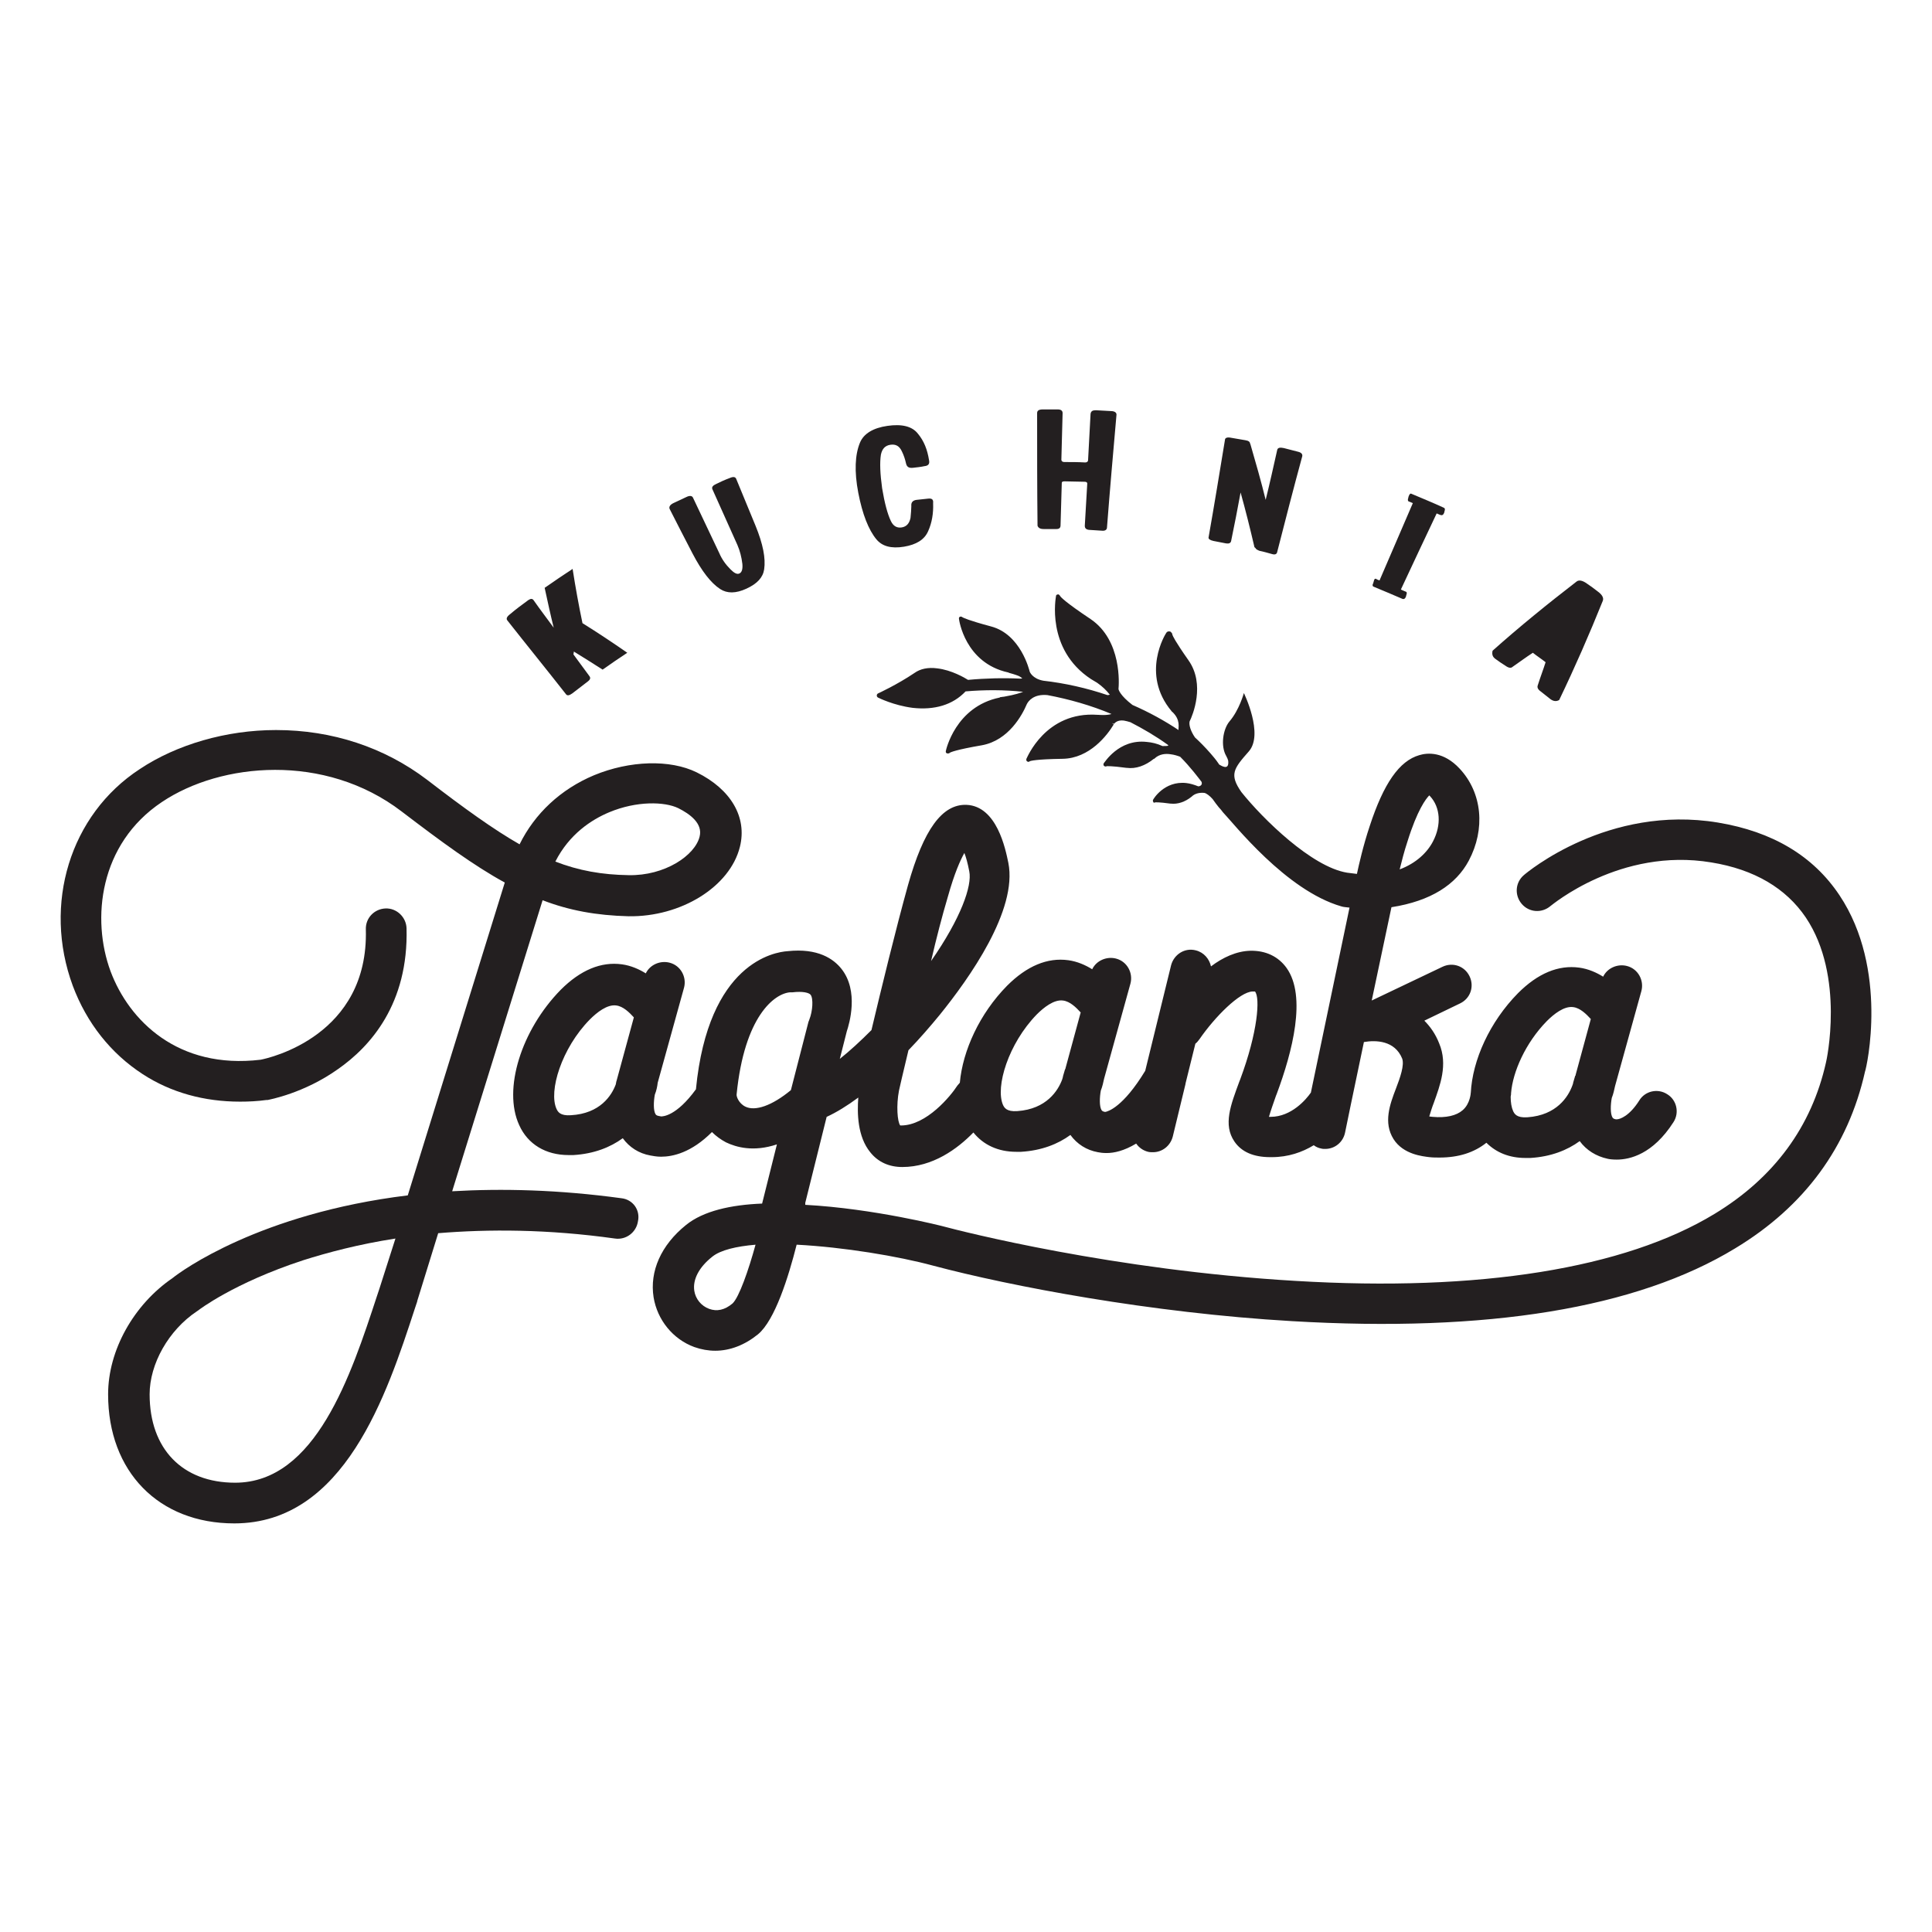
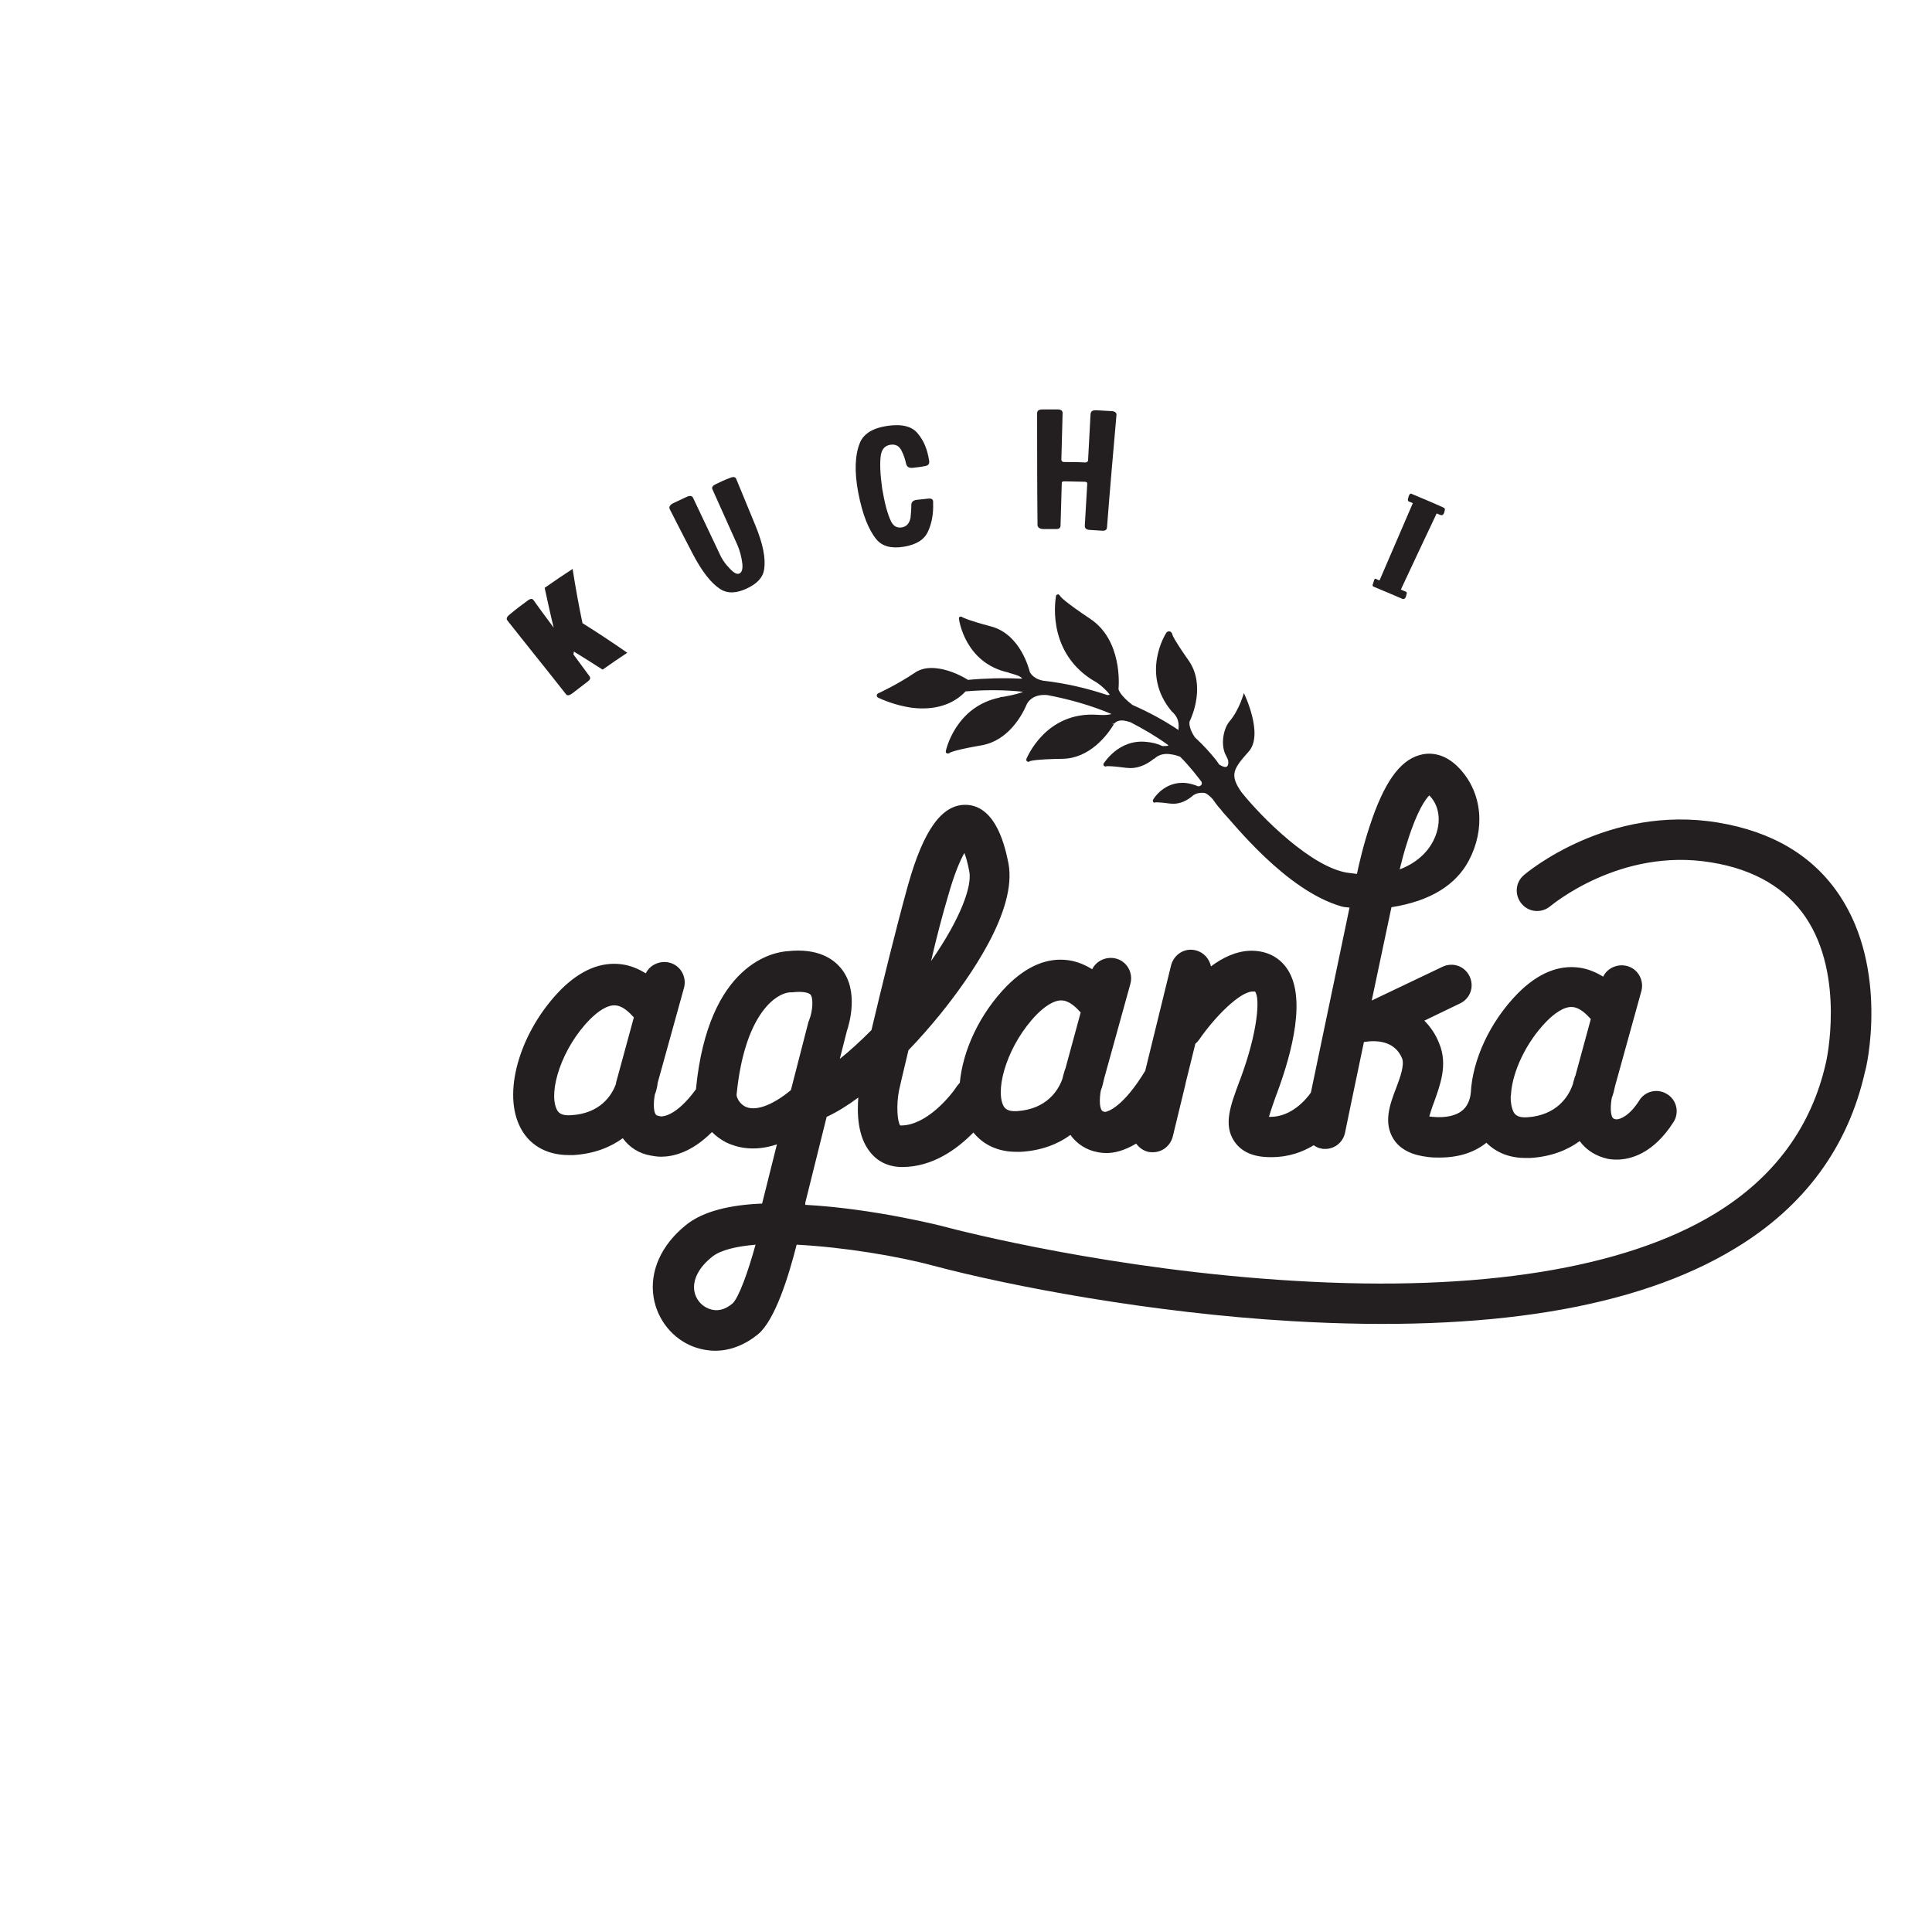
<svg xmlns="http://www.w3.org/2000/svg" version="1.1" id="Layer_1" x="0px" y="0px" viewBox="0 0 470 470" style="enable-background:new 0 0 470 470;" xml:space="preserve">
  <style type="text/css">
	.st0{fill:#231F20;}
</style>
  <g>
-     <path class="st0" d="M151.2,291.5c-15.4-2.1-29.1-2.4-41.2-1.7l22-70.8c6.5,2.5,13.1,3.7,20.9,3.9c12.8,0.2,24.7-7.2,27.1-16.9   c1.8-7.2-2.2-14-10.5-18.1c-6.5-3.2-16.3-2.9-25,0.7c-8.1,3.4-14.4,9.3-18.1,16.8c-6.3-3.6-13.4-8.7-22.5-15.7   c-10.4-7.9-23.1-12.1-36.7-12.1c0,0,0,0-0.1,0c-12,0-24.1,3.5-33.1,9.5C17,198.2,10.4,220,17.7,239.8c3.4,9.1,9.3,16.5,17,21.5   c6.9,4.5,15,6.7,23.7,6.7c2.1,0,4.2-0.1,6.4-0.4c0.1,0,0.2,0,0.3,0c0.4-0.1,8.8-1.6,17.1-7.5c7.9-5.5,17.2-15.9,16.7-34.3   c-0.1-2.7-2.4-4.9-5.1-4.8c-2.7,0.1-4.9,2.3-4.8,5.1c0.7,25.9-23.5,31.3-25.6,31.7c-20.1,2.4-32-9.5-36.5-21.5   c-4.7-12.7-2.8-31,12.5-41.2c14.3-9.6,39.6-12,58.3,2.3c9.7,7.4,17.6,13.2,25.1,17.3l-23.6,76.1c-36,4.4-55.1,18.4-57.2,20.1   c-9.5,6.5-15.7,17.6-15.7,28.3c0,18.8,12.3,31.4,30.7,31.4c26.8,0,37.1-31.4,43.9-52.2l0.6-1.8c0,0,0-0.1,0-0.1l5.1-16.5   c12.2-1,26.6-1,43,1.3c2.7,0.4,5.2-1.5,5.6-4.2C155.8,294.3,153.9,291.8,151.2,291.5z M148.2,197.6c6.7-2.8,13.5-2.6,16.8-1   c2.8,1.4,6,3.7,5.2,6.9c-1.1,4.6-8.5,9.6-17.3,9.4c-6.5-0.1-12.1-1.1-17.8-3.3C138.5,202.9,143.9,199.4,148.2,197.6z M92.3,313.5   l-0.6,1.8c-6.3,19.2-14.9,45.4-34.5,45.4c-12.8,0-20.8-8.2-20.8-21.5c0-7.4,4.6-15.6,11.5-20.2c0.1-0.1,0.2-0.1,0.3-0.2   c0.1-0.1,8.7-6.7,25.5-12.2c6-1.9,13.5-3.9,22.5-5.3L92.3,313.5z" />
    <path class="st0" d="M137.7,168.9c0.3,0.4,0.8,0.3,1.5-0.2c1.3-1,2.6-2,3.9-3c0.5-0.4,0.6-0.8,0.3-1.2c-1.3-1.8-2.6-3.5-3.9-5.3   c0-0.2,0.1-0.4,0.1-0.7c2.4,1.5,4.7,2.9,7,4.4c2-1.4,4-2.8,6-4.1c-3.6-2.5-7.2-4.9-10.9-7.2c-0.9-4.3-1.7-8.7-2.4-13.2   c-2.3,1.5-4.5,3-6.8,4.6c0.7,3.2,1.4,6.5,2.2,9.7c-1.6-2.2-3.3-4.4-4.9-6.7c-0.3-0.4-0.7-0.4-1.3,0c-1.5,1.1-3,2.2-4.4,3.4   c-0.8,0.6-1,1.1-0.7,1.5C128.2,157,133,162.9,137.7,168.9z" />
    <path class="st0" d="M168.5,134.7c2.2,4.2,4.4,7.1,6.7,8.6c1.7,1.1,3.8,1.1,6.4-0.1c2.6-1.2,4-2.7,4.3-4.7   c0.4-2.7-0.3-6.2-2.1-10.6c-1.6-3.8-3.1-7.6-4.7-11.4c-0.2-0.5-0.7-0.6-1.6-0.2c-1.1,0.4-2.2,0.9-3.2,1.4c-0.9,0.4-1.2,0.8-1,1.3   c2,4.5,4.1,9.1,6.1,13.6c0.6,1.4,1,2.9,1.2,4.6c0.1,1.2-0.1,2-0.7,2.3c-0.6,0.3-1.3-0.1-2.2-1c-1.2-1.2-2.1-2.5-2.7-3.9   c-2.1-4.5-4.3-9-6.4-13.5c-0.2-0.5-0.8-0.6-1.6-0.2c-1.1,0.5-2.1,1-3.2,1.5c-0.8,0.4-1.1,0.9-0.9,1.4   C164.7,127.4,166.6,131,168.5,134.7z" />
    <path class="st0" d="M213.2,131.2c1.4,1.7,3.6,2.3,6.7,1.8c3-0.5,5-1.7,5.9-3.8c0.9-2,1.3-4.3,1.2-6.8c0.1-0.9-0.3-1.2-1.2-1.1   c-0.9,0.1-1.8,0.2-2.8,0.3c-0.9,0.1-1.4,0.6-1.3,1.5c0,0.8-0.1,1.8-0.2,2.9c-0.3,1.4-1,2.1-2.1,2.3c-1.2,0.2-2.1-0.3-2.7-1.6   c-0.8-1.7-1.5-4.3-2.1-7.9c-0.5-3.6-0.6-6.3-0.3-8.2c0.3-1.4,1-2.2,2.3-2.4c1.3-0.2,2.2,0.3,2.8,1.6c0.5,1,0.8,2,1,2.9   c0.2,0.9,0.7,1.2,1.7,1.1c0.9-0.1,1.9-0.2,2.8-0.4c1-0.1,1.3-0.6,1.1-1.5c-0.4-2.5-1.2-4.6-2.7-6.4c-1.4-1.8-3.9-2.4-7.4-1.9   c-3.5,0.5-5.8,1.9-6.7,4.1c-1.2,2.9-1.4,7-0.4,12.2C209.8,125.1,211.3,128.9,213.2,131.2z" />
    <path class="st0" d="M253.9,128.7c1,0,2.1,0,3.1,0c0.7,0,1-0.3,1-0.9c0.1-3.5,0.2-6.9,0.3-10.3c0-0.3,0.2-0.4,0.7-0.4   c1.6,0,3.3,0.1,4.9,0.1c0.4,0,0.6,0.2,0.6,0.4c-0.2,3.4-0.4,6.9-0.6,10.3c0,0.6,0.3,0.9,1,1c1,0.1,2.1,0.1,3.1,0.2   c0.8,0.1,1.3-0.2,1.3-0.8c0.7-9.1,1.5-18.2,2.3-27.3c0.1-0.6-0.4-1-1.4-1c-1.2-0.1-2.4-0.1-3.6-0.2c-0.8,0-1.2,0.2-1.3,0.9   c-0.2,3.7-0.4,7.5-0.6,11.2c0,0.4-0.3,0.6-0.7,0.6c-1.7-0.1-3.4-0.1-5.1-0.1c-0.4,0-0.7-0.2-0.7-0.6c0.1-3.8,0.2-7.5,0.3-11.3   c0-0.6-0.4-0.9-1.2-0.9c-1.2,0-2.4,0-3.6,0c-1,0-1.4,0.3-1.4,0.9c0,9.1,0,18.3,0.1,27.4C252.6,128.4,253,128.7,253.9,128.7z" />
-     <path class="st0" d="M295.2,131.6c1,0.2,2.1,0.4,3.1,0.6c0.7,0.1,1.1-0.1,1.2-0.6c0.8-3.9,1.6-7.9,2.3-11.8c1.2,4.3,2.3,8.7,3.3,13   c0,0.2,0.1,0.4,0.3,0.5c0.1,0.3,0.5,0.5,1,0.7c1,0.2,2,0.5,3.1,0.8c0.7,0.2,1.1,0,1.2-0.5c2-7.8,4-15.6,6.1-23.3   c0.1-0.5-0.2-0.9-1-1.1c-1.2-0.3-2.3-0.6-3.5-0.9c-0.9-0.2-1.5-0.1-1.6,0.5c-0.9,4-1.8,8.1-2.8,12.1c-1.1-4.5-2.4-9-3.7-13.5   c0-0.1-0.1-0.2-0.1-0.2c0-0.4-0.4-0.7-1.1-0.8c-1.2-0.2-2.3-0.4-3.5-0.6c-0.9-0.2-1.5,0-1.5,0.5c-1.3,7.9-2.6,15.9-4,23.8   C294,131.1,294.3,131.4,295.2,131.6z" />
    <path class="st0" d="M334.1,142.7c2.4,1,4.8,2,7.1,3c0.3,0.1,0.6,0,0.8-0.5c0-0.1,0.1-0.2,0.1-0.4c0.2-0.5,0.2-0.8-0.2-0.9   c-0.4-0.2-0.8-0.3-1.1-0.5c2.9-6.2,5.8-12.4,8.7-18.5c0.3,0.1,0.6,0.3,1,0.4c0.3,0.1,0.6,0,0.8-0.5c0-0.1,0.1-0.2,0.1-0.4   c0.2-0.5,0.1-0.8-0.2-0.9c-2.6-1.2-5.3-2.3-7.9-3.4c-0.2-0.1-0.4,0.1-0.6,0.6c0,0.1-0.1,0.2-0.1,0.4c-0.2,0.5-0.1,0.8,0.1,0.9   c0.4,0.1,0.7,0.3,1,0.4c-2.7,6.3-5.4,12.5-8.1,18.8c-0.3-0.1-0.6-0.2-0.9-0.4c-0.2-0.1-0.4,0.1-0.5,0.6c0,0.1-0.1,0.2-0.1,0.4   C333.8,142.3,333.9,142.6,334.1,142.7z" />
-     <path class="st0" d="M363.8,160.3c0.8,0.6,1.7,1.2,2.5,1.7c0.7,0.5,1.3,0.6,1.7,0.2c1.6-1.1,3.2-2.3,4.9-3.4c1,0.8,2.1,1.5,3.1,2.3   c-0.6,1.9-1.3,3.7-1.9,5.6c-0.2,0.5,0,1,0.7,1.5c0.8,0.6,1.6,1.3,2.4,1.9c0.7,0.5,1.4,0.6,2.1,0.2c3.8-7.9,7.3-15.9,10.6-24.1   c0.3-0.7-0.1-1.5-1.2-2.3c-0.9-0.7-1.7-1.3-2.6-1.9c-1.1-0.8-2-1-2.6-0.5c-7,5.4-13.9,11-20.4,16.8   C362.9,159.2,363.1,159.8,363.8,160.3z" />
    <path class="st0" d="M447.5,217.8c-6.4-9.6-16.3-15.5-29.6-17.7c-26.7-4.4-46.4,12.1-47.2,12.8c-2.1,1.8-2.3,4.9-0.5,7   c1.8,2.1,4.9,2.3,7,0.5c0.2-0.1,16.9-14.3,39.1-10.6c10.5,1.7,18.2,6.3,23,13.4c9.6,14.3,5,35,4.9,35.3   c-3.5,15.6-12.6,28-27.1,36.8c-21.9,13.3-57.2,19-102,16.3c-44.3-2.6-81.3-12.1-85.4-13.2c-0.3-0.1-17.1-4.4-33.8-5.3   c0-0.2,0-0.3,0-0.5l5.2-20.9c2.4-1.1,5-2.7,7.7-4.7c-0.3,3.8-0.2,9.5,2.9,13.3c1.9,2.4,4.6,3.6,7.8,3.6h0c7.4,0,13.4-4.4,17.3-8.4   c2.4,3,6,4.7,10.4,4.7c0.4,0,0.8,0,1.2,0c5-0.3,9-1.9,12-4.1c1.6,2.2,3.9,3.7,6.7,4.2c0.5,0.1,1.2,0.2,2.1,0.2   c1.8,0,4.2-0.5,7.2-2.3c0.7,1,1.7,1.7,2.9,2c0.4,0.1,0.8,0.1,1.2,0.1c2.2,0,4.2-1.5,4.8-3.8l3.1-12.8c0,0,0,0,0-0.1l2.4-9.7   c0.4-0.3,0.7-0.7,1-1.1c3.8-5.5,9.8-11.5,12.9-11.6c0.3,0,0.5,0,0.6,0c1.3,1.5,0.7,9.9-3.6,21.4l-0.2,0.5c-2.1,5.7-4,10.5-1.2,14.6   c1.7,2.5,4.6,3.8,8.7,3.8c0.1,0,0.2,0,0.4,0c4,0,7.4-1.2,10.2-2.9c0.5,0.4,1.2,0.7,1.8,0.8c0.3,0.1,0.7,0.1,1,0.1   c2.3,0,4.3-1.6,4.8-3.9l1.4-6.8c0,0,0,0,0,0l3.2-15.3c2.9-0.5,7.5-0.4,9.3,4c0.6,1.6-0.5,4.7-1.5,7.3c-1.5,3.9-3.1,8.3-0.6,12.3   c2.4,3.8,7.2,4.2,8.7,4.4c0.9,0.1,1.7,0.1,2.5,0.1c4.6,0,8.4-1.2,11.4-3.6c2.4,2.4,5.6,3.7,9.5,3.7c0.4,0,0.8,0,1.2,0   c5-0.3,9-1.9,12-4.1c1.6,2.2,4,3.7,6.8,4.3c0.4,0.1,1.2,0.2,2.2,0.2c3.2,0,8.8-1.3,13.8-9.1c1.5-2.3,0.8-5.4-1.5-6.8   c-2.3-1.5-5.4-0.8-6.8,1.5c-2.4,3.8-4.7,4.6-5.5,4.6c-0.1,0-0.1,0-0.2,0c-0.6-0.1-0.7-0.3-0.8-0.4c-0.6-0.9-0.5-3.2-0.2-4.8   c0.4-1,0.6-2,0.8-2.9l6.4-23.1c0.7-2.6-0.8-5.4-3.5-6.1c-2.3-0.6-4.8,0.5-5.8,2.6c-1.6-1-3.6-1.9-5.8-2.2   c-5.1-0.7-10.1,1.4-14.9,6.2c-6.9,7-11.1,16.3-11.5,24.3v-0.1c0,0-0.1,2.7-2,4.3c-1.5,1.3-4,1.9-7.3,1.6c-0.3,0-0.6-0.1-0.8-0.1   c0.3-1,0.7-2.3,1.1-3.3c1.5-4.2,3.5-9.3,1.3-14.5c-0.9-2.3-2.2-4.1-3.6-5.5l8.7-4.2c2.5-1.2,3.5-4.1,2.3-6.6   c-1.2-2.5-4.1-3.5-6.6-2.3l-17.2,8.2l4.8-22.7c9.6-1.5,15.7-5.5,18.8-11.3c4.1-7.7,3.3-16.5-2.2-22.4c-3.9-4.2-7.8-3.9-9.8-3.3   c-4.9,1.4-8.7,6.9-12.1,17.3c-1.6,4.8-2.6,9.3-3.1,11.6c-0.8-0.1-1.6-0.2-2.4-0.3c-8.6-1.4-20.5-13.1-25.7-19.6   c-3-4.3-1.9-5.7,1.8-9.9c3.7-4.2-1.2-14.2-1.2-14.2s-1.1,4.1-3.5,6.9c-1.6,1.9-2.2,6-0.8,8.4c0.5,0.9,0.5,1.3,0.5,1.3   c0.2,2.4-1.8,1-2.2,0.8c-0.1-0.1-0.1-0.2-0.2-0.3c0,0,0,0,0,0c-0.6-0.9-1.3-1.7-1.9-2.4l0,0c0,0,0,0,0,0c-1.4-1.6-2.7-2.9-3.8-3.9   c-1.1-1.6-1.5-3.1-1.3-3.9c0.7-1.4,3.9-9-0.3-14.9c-3.3-4.7-3.8-5.9-3.9-6.2c0-0.3-0.2-0.5-0.4-0.7c-0.4-0.2-0.9-0.1-1.1,0.3   c-0.1,0.1-6.3,9.9,1.3,19c0,0.1,0,0.1,0.1,0.1c2.2,2,1.5,3.9,1.6,4.5l0.3,0.2c-3.7-2.5-7.6-4.6-11.5-6.3c-3-2.3-3.4-3.7-3.4-3.9   c0.1-1,0.9-11.8-6.8-17c-6.3-4.2-7.3-5.4-7.4-5.6c-0.1-0.2-0.2-0.3-0.4-0.4c-0.3,0-0.6,0.1-0.6,0.4c0,0.1-2.6,12.9,8.5,20.2   c0,0,0,0,0,0c0,0,0,0,0,0c0.5,0.3,1,0.6,1.5,0.9c1.3,0.9,2.3,1.9,3,2.8c0,0,0,0,0.1,0.1c-0.1,0-0.3,0.1-0.6,0.1   c-5-1.7-10.3-2.9-15.6-3.5c-2.7-0.5-3.3-2.2-3.3-2.2c-0.1-0.4-2.2-9.1-9.4-11c-5.6-1.5-6.7-2.1-6.9-2.2c-0.1-0.1-0.3-0.2-0.5-0.2   c-0.3,0-0.5,0.3-0.4,0.6c0,0.1,1.4,10.7,12,13c0.1,0,0.1,0.1,0.2,0.1c1.5,0.4,2.2,0.7,2.2,0.7c0.3,0.1,0.7,0.4,1,0.6   c-0.1,0-0.2,0.1-0.4,0.1c-4.2-0.2-8.5-0.1-12.8,0.3c-0.8-0.5-4-2.4-7.5-2.8c-2.2-0.3-4.1,0.1-5.5,1.1c-4.3,2.9-8.9,5-8.9,5   c-0.2,0.1-0.3,0.3-0.3,0.5c0,0.2,0.1,0.4,0.3,0.5c0.2,0.1,3.8,1.9,8.4,2.5c5.3,0.6,9.8-0.7,12.9-4c4.7-0.4,9.4-0.4,14,0.1   c-0.5,0.2-1.8,0.7-4.7,1.2c0,0-0.1,0-0.1,0l-0.7,0.1c-0.1,0-0.1,0-0.2,0.1c-10.8,2.2-13.1,12.9-13.1,13c-0.1,0.3,0.1,0.6,0.4,0.6   c0,0,0,0,0.1,0c0.2,0,0.3,0,0.5-0.2c0.2-0.1,1.4-0.7,7.8-1.8c6.5-1.2,9.8-7.4,10.9-10c0.4-0.8,1.7-2.5,5-2.2   c5.3,1,10.6,2.5,15.6,4.6c-1.2,0.4-3.2,0.2-3.2,0.2c-0.1,0-0.1,0-0.2,0c-12.7-0.9-17.2,10.6-17.3,10.7c-0.1,0.3,0,0.6,0.3,0.7   c0.2,0.1,0.4,0,0.5-0.1c0.2-0.1,1.5-0.5,8-0.6c6.6-0.1,10.9-5.8,12.4-8.3c0,0,0,0,0-0.1l-0.4-0.3v0l0.5,0.2c0.2-0.2,0.8-1,2.4-0.8   c0.5,0.1,1,0.2,1.6,0.4c3.1,1.6,6.2,3.4,9.1,5.5c0.1,0.1,0.1,0.1,0.1,0.2c-0.2,0.1-0.8,0.1-1.4,0.1c-1.3-0.6-2.6-0.9-3.8-1   c-6.9-0.8-10.4,5.2-10.5,5.2c-0.1,0.2-0.1,0.6,0.2,0.7c0.2,0.1,0.4,0.1,0.5,0c0.2,0,1.1-0.1,4.8,0.4l0.1,0c2.2,0.3,4.5-0.5,6.6-2.2   c0,0,0,0,0.1,0c0,0,0,0,0,0c1.2-1.2,2.8-1.3,4-1.1c0.8,0.1,1.5,0.3,2.3,0.6c2.5,2.5,4.5,5.2,5.2,6.1c0.3,0.8-0.4,1.1-0.8,1.1   c-1-0.4-2-0.7-2.9-0.8c-5.4-0.6-8.1,4-8.1,4.1c-0.1,0.2,0,0.4,0.1,0.6c0.1,0.1,0.3,0.1,0.4,0c0.1,0,0.8-0.1,3.7,0.3l0.1,0   c1.7,0.2,3.5-0.4,5.1-1.7c0,0,0,0,0,0c0,0,0,0,0,0c0.9-0.9,2.2-1,3.1-0.9c0.5,0.1,1.3,0.7,2,1.5c0.5,0.7,1,1.4,1.5,2c0,0,0,0,0,0   l0,0c0.4,0.4,0.7,0.8,1,1.2c2.6,2.7,15.3,19,28.8,22.9c0.6,0.2,1.3,0.2,2,0.3l-9.4,45c-1.1,1.6-4.7,5.9-9.8,5.9c-0.1,0-0.1,0-0.2,0   c-0.1,0-0.1,0-0.2,0c0.4-1.4,1.1-3.4,1.7-5.1l0.2-0.5c3.8-10.2,7.3-23.7,2.4-30.6c-2-2.8-5.1-4.3-8.9-4.2c-3.3,0.1-6.6,1.6-9.5,3.8   c-0.4-1.8-1.7-3.4-3.7-3.9c-2.7-0.7-5.3,1-6,3.6l-6.3,25.7c-5.4,8.9-9.1,9.9-9.7,10c0,0-0.1,0-0.1,0c-0.6-0.1-0.7-0.3-0.8-0.4   c-0.6-0.9-0.5-3.2-0.2-4.8c0.4-1,0.6-2,0.8-2.9l6.4-23.1c0.7-2.6-0.8-5.4-3.5-6.1c-2.3-0.6-4.8,0.5-5.8,2.6c-1.6-1-3.6-1.9-5.8-2.2   c-5.1-0.7-10.1,1.4-14.9,6.2c-6.7,6.8-10.8,15.8-11.5,23.6c-0.2,0.2-0.4,0.5-0.6,0.7c-1.6,2.5-7.5,9.7-13.7,9.7h0   c-0.1,0-0.2,0-0.2,0c-0.7-0.9-1-4.9-0.3-8.5c0.1-0.6,1-4.3,2.3-9.8c2.8-2.9,5.3-5.8,7.6-8.6c7.2-8.9,19-25.5,16.7-37   c-0.7-3.4-2.8-13.8-10.2-14.1c-5.9-0.2-10.4,6-14.2,19.5c-3,10.8-6.5,25.2-8.9,35.3c-2.7,2.7-5.3,5.1-7.7,7l1.7-6.7   c0.6-1.8,3-9.8-1.3-15.2c-1.9-2.4-5.7-5.1-13.1-4.3c-3.1,0.2-19.3,2.7-22.3,33.6c-4.8,6.6-8.1,6.6-8.5,6.6c-0.1,0-0.3-0.1-0.5-0.1   c-0.6-0.1-0.7-0.3-0.8-0.4c-0.6-0.9-0.5-3.2-0.2-4.8c0.4-1,0.6-2,0.7-2.9l6.4-23.1c0.7-2.6-0.8-5.4-3.5-6.1   c-2.3-0.6-4.8,0.5-5.8,2.6c-1.6-1-3.6-1.9-5.8-2.2c-5.1-0.7-10.1,1.4-14.9,6.2c-9.6,9.8-14.1,24.2-10.1,32.9   c2.1,4.7,6.5,7.3,12,7.3c0.4,0,0.8,0,1.2,0c5-0.3,9-1.9,12-4.1c1.6,2.2,3.9,3.7,6.7,4.2c0.6,0.1,1.5,0.3,2.6,0.3   c2.9,0,7.4-1,12.4-6c1,1,2.1,1.8,3.4,2.5c2.5,1.2,6.7,2.4,12.4,0.5l-3.6,14.4c-7.6,0.3-14.3,1.8-18.5,5.2   c-6.1,4.9-8.9,11.3-7.9,17.6c0.9,5.5,4.7,10.2,9.9,12.1c1.7,0.6,3.4,0.9,5.1,0.9c3.6,0,7.2-1.4,10.4-4c4.1-3.4,7.4-13.9,9.4-21.8   c11.5,0.6,24.7,2.8,33.2,5.1c18.8,5,52.9,11.5,87.3,13.5c47.5,2.8,83.8-3.1,107.8-17.7c16.9-10.2,27.5-24.7,31.6-43   C454.1,259.7,459.5,235.8,447.5,217.8z M367.6,265.9c0.4-5.1,3.5-12.2,8.7-17.5c1.7-1.7,4.2-3.7,6.4-3.4c1.7,0.2,3.2,1.7,4.3,2.9   l-3.7,13.6c0,0.1,0,0.2-0.1,0.2l-0.5,1.7c0,0.2-0.1,0.4-0.2,0.7c-1,2.7-3.8,7.2-10.9,7.7c-2.7,0.2-3.2-0.9-3.5-1.5   c-0.4-0.9-0.6-2.1-0.6-3.5C367.6,266.4,367.6,266.1,367.6,265.9z M342.4,204.7c2.4-7.7,4.5-10.4,5.3-11.2c0.1,0.1,0.1,0.1,0.2,0.2   c2.5,2.7,2.8,7,0.7,11c-1.4,2.7-4.1,5.3-8.1,6.8C341,209.5,341.6,207.1,342.4,204.7z M252.2,246.8c1.7-1.7,4.2-3.7,6.4-3.4   c1.7,0.2,3.2,1.7,4.3,2.9l-3.7,13.6c0,0.1,0,0.2-0.1,0.2l-0.5,1.7c0,0.2-0.1,0.4-0.2,0.8c-1,2.7-3.8,7.2-10.9,7.7   c-2.7,0.2-3.2-0.9-3.5-1.5C242.1,264.4,245.3,253.9,252.2,246.8z M230.6,218.1c1.6-5.7,3-8.8,4-10.6c0.4,1,0.8,2.4,1.2,4.5   c0.7,3.5-2,11.3-9.3,21.8C227.8,228.2,229.2,222.8,230.6,218.1z M150,262.9c-0.1,0.2-0.1,0.5-0.2,0.9c-1,2.7-3.8,7.1-10.9,7.5   c-2.7,0.2-3.2-0.9-3.5-1.5c-2-4.3,1.2-14.8,8.1-21.8c1.7-1.7,4.2-3.7,6.4-3.4c1.7,0.2,3.2,1.7,4.3,2.9L150,262.9z M178.2,317.1   c-1.9,1.6-3.8,2-5.7,1.3c-1.9-0.7-3.3-2.4-3.6-4.4c-0.4-2.7,1.1-5.7,4.4-8.3c2-1.6,5.8-2.5,10.5-2.9   C182.1,309,179.8,315.6,178.2,317.1z M192.4,265.2c-4.6,3.8-8.7,5.2-11.1,4c-1.6-0.8-2.2-2.5-2.1-3c1.9-19,9.2-24.5,13-24.8   c0.3,0,0.3,0,0.6,0c2.5-0.3,4,0.1,4.4,0.6c0.7,0.9,0.5,4-0.3,6c-0.1,0.2-0.1,0.4-0.2,0.5L192.4,265.2z" />
  </g>
</svg>